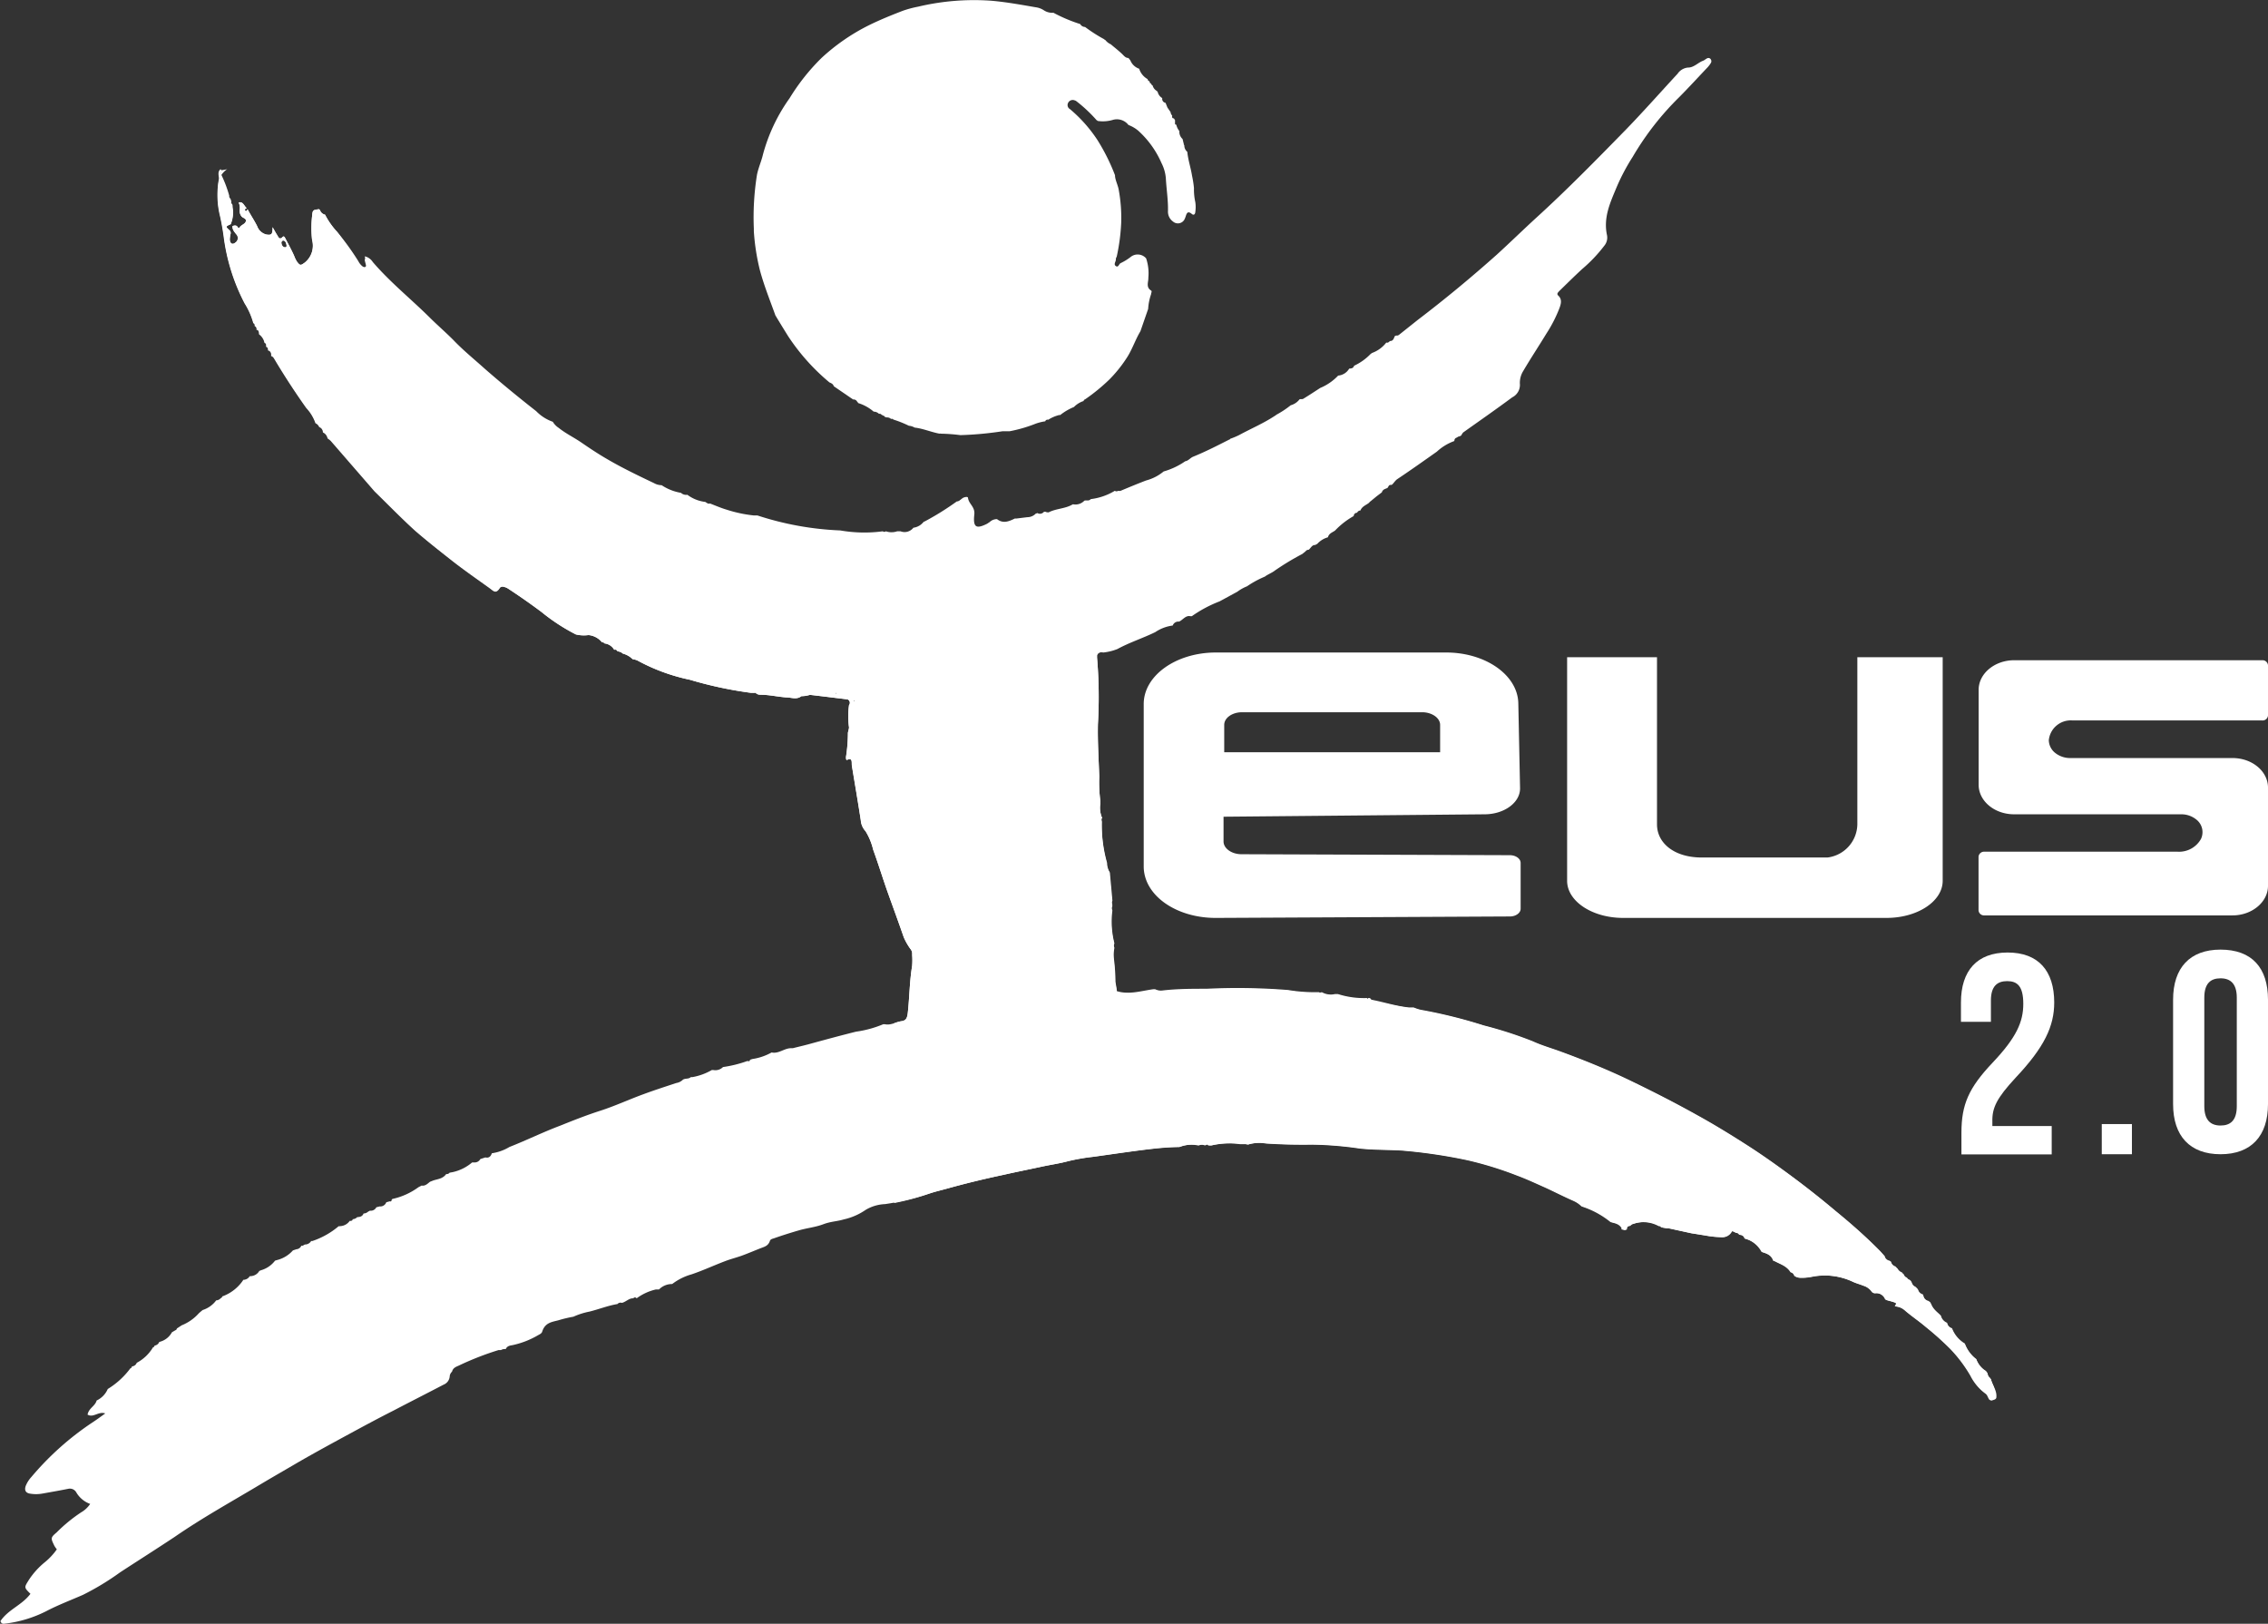
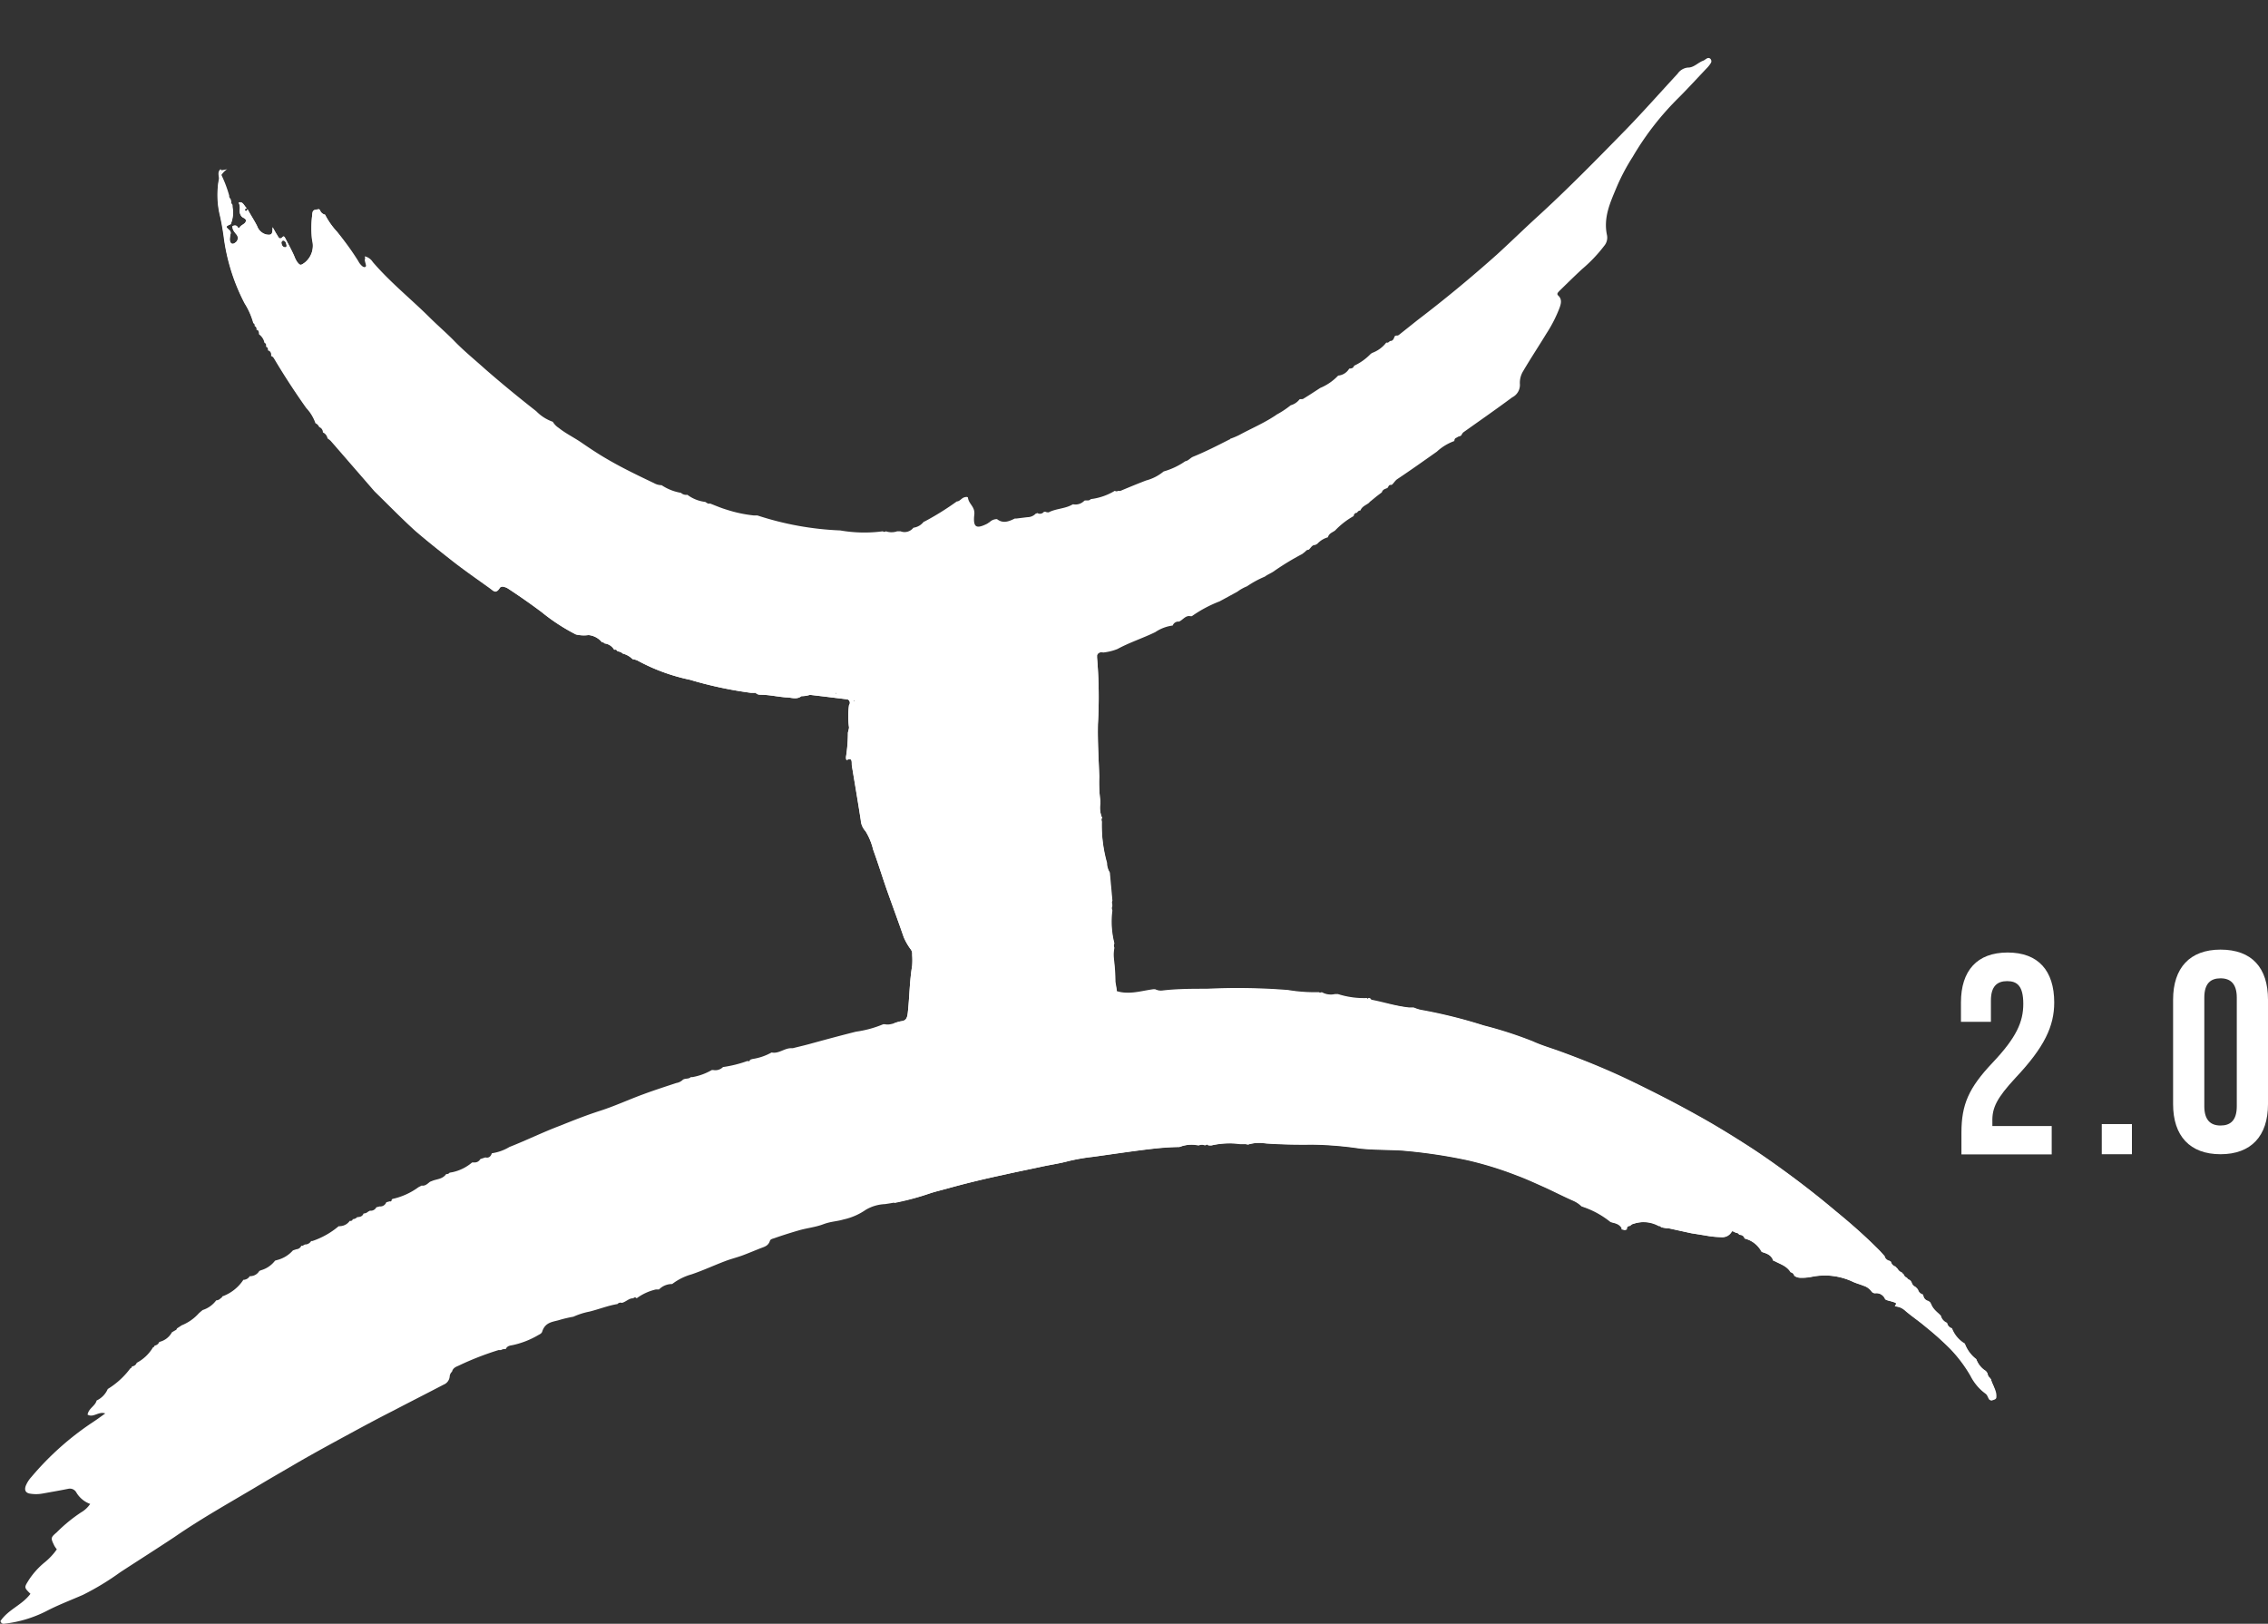
<svg xmlns="http://www.w3.org/2000/svg" viewBox="0 0 234.67 168">
  <rect x="0" y="0" width="234.67" height="168" fill="#333333" stroke="none" />
  <defs>
    <style>.cls-1{fill:#fff;}</style>
  </defs>
  <g id="Calque_2" data-name="Calque 2">
    <g id="Calque_1-2" data-name="Calque 1">
-       <path class="cls-1" d="M78,23.93a22.71,22.71,0,0,0,.62,4c.43,1.61,1.05,3.14,1.61,4.7.43.72.87,1.43,1.31,2.14a21.78,21.78,0,0,0,4.29,4.8c.2.08.38.17.44.39l2,1.37a.42.42,0,0,1,.44.27c.05,0,.07.05.08.1a4.46,4.46,0,0,1,1.61.89.77.77,0,0,1,.54.22c.11,0,.22,0,.27.11a.08.08,0,0,1,.1.06.39.39,0,0,1,.3.21.09.09,0,0,1,.13,0,.59.59,0,0,1,.46.16.2.2,0,0,1,.24.06,11.12,11.12,0,0,1,1.6.64,1.41,1.41,0,0,1,.6.19c.89.1,1.71.47,2.58.63a.06.06,0,0,1,.09,0,17.68,17.68,0,0,1,2.06.15,35.16,35.16,0,0,0,4.35-.4c.25,0,.5,0,.74,0a14.79,14.79,0,0,0,2.69-.78,4.94,4.94,0,0,1,1-.25.25.25,0,0,1,.31-.16h0a3.72,3.72,0,0,1,1.1-.48.15.15,0,0,1,.13,0,5.84,5.84,0,0,1,1.43-.84h0a2.48,2.48,0,0,1,1-.62h0a.2.2,0,0,1,.15-.17,19.36,19.36,0,0,0,2.53-2.07,13.71,13.71,0,0,0,1.89-2.39c.51-.84.81-1.76,1.31-2.59l.8-2.31a5.55,5.55,0,0,1,.3-1.51c0-.14.13-.32,0-.39-.56-.36-.26-.88-.28-1.33a4.85,4.85,0,0,0-.23-2,1.16,1.16,0,0,0-1.63-.12,5.53,5.53,0,0,1-1,.61c-.19.08-.23.49-.5.31s0-.45,0-.68.07-.21.09-.31a20.33,20.33,0,0,0,.46-3.49,15.94,15.94,0,0,0-.25-3.38c-.08-.51-.36-1-.39-1.48v-.06a20.83,20.83,0,0,0-1.81-3.63,14.75,14.75,0,0,0-2.85-3.21.48.48,0,0,1-.2-.63.53.53,0,0,1,.7-.27.41.41,0,0,1,.15.07,15.1,15.1,0,0,1,2.13,2,.05.05,0,0,1,.07.05,3.6,3.6,0,0,0,1.53-.09,1.51,1.51,0,0,1,1.67.51,3.48,3.48,0,0,1,1,.58,9.75,9.75,0,0,1,2.42,3.36,4.19,4.19,0,0,1,.45,1.57c.06,1.14.25,2.28.22,3.42a1.25,1.25,0,0,0,.52,1.06.77.77,0,0,0,1.16-.17,2.17,2.17,0,0,0,.16-.38c.1-.33.22-.57.62-.24.23.2.36,0,.37-.21a3.5,3.5,0,0,0,0-1,6.07,6.07,0,0,1-.14-1.46,10.67,10.67,0,0,0-.2-1.28c-.13-.83-.41-1.63-.49-2.47a.88.88,0,0,1-.31-.69h0l-.05-.05,0-.06-.13-.53a1,1,0,0,1-.33-.66l0-.16a1.57,1.57,0,0,1-.32-.66h0a.12.12,0,0,1-.13-.15l0-.32-.12-.18,0,0c-.19,0-.2-.15-.17-.29a.58.58,0,0,1-.17-.36l-.33-.48-.19-.48a.41.41,0,0,1-.34-.49,1,1,0,0,1-.48-.66.07.07,0,0,1-.06-.07.92.92,0,0,1-.46-.58.27.27,0,0,1-.16-.21c-.09,0-.13,0-.11-.12a.18.18,0,0,1-.09-.13.18.18,0,0,1-.15-.19h0a1.88,1.88,0,0,1-.88-1.08l0,0a1.49,1.49,0,0,1-.91-.86L116.76,6c-.31,0-.46-.23-.66-.42-.37-.35-.78-.67-1.17-1h0a1.43,1.43,0,0,1-.56-.44.1.1,0,0,1-.1-.07,15.94,15.94,0,0,1-2-1.28h0a.58.58,0,0,1-.5-.3l0,0A16.12,16.12,0,0,1,109,1.32a1.59,1.59,0,0,1-1-.26,2,2,0,0,0-.85-.31C105.7.5,104.18.22,102.62.08A25,25,0,0,0,95,.69a11.11,11.11,0,0,0-1.6.43c-1.19.46-2.38.94-3.53,1.51A20.89,20.89,0,0,0,85,6a21.73,21.73,0,0,0-3.3,4.16A18.07,18.07,0,0,0,78.94,16c-.17.72-.48,1.38-.62,2.11A27.75,27.75,0,0,0,78,23.66Z" />
      <path class="cls-1" d="M206,142.69l-.12-.16a.59.59,0,0,1-.22-.38.68.68,0,0,0-.33-.41,2.43,2.43,0,0,1-.85-1.13v0A3.6,3.6,0,0,1,203.3,139a3.11,3.11,0,0,1-1.29-1.49.13.13,0,0,0-.09-.11.7.7,0,0,1-.45-.54l0,0a1.1,1.1,0,0,1-.65-.74v0h0c-.35-.37-.79-.64-1-1.2a2.25,2.25,0,0,0-.12-.21l-.18-.12A.67.67,0,0,1,199,134a.15.15,0,0,0-.12-.11.69.69,0,0,1-.42-.47s-.07-.1-.11-.14l-.14-.14a.7.7,0,0,1-.4-.44.55.55,0,0,0-.36-.35l-.15-.17,0,0a.55.55,0,0,1-.32-.33.14.14,0,0,0-.11-.09v0a.2.2,0,0,0-.11-.13.81.81,0,0,1-.41-.37c-.08-.07-.16-.16-.24-.24a.66.66,0,0,1-.45-.49l-.16-.1a.64.64,0,0,1-.5-.48l-.47-.52c-1.47-1.49-3-2.84-4.62-4.16-1.8-1.52-3.66-2.95-5.55-4.33-1.23-.89-2.47-1.75-3.74-2.56-1.66-1.06-3.33-2.08-5-3-2.29-1.28-4.61-2.46-6.95-3.59s-4.89-2.16-7.39-3.07c-.9-.32-1.82-.59-2.71-1a41.4,41.4,0,0,0-5.06-1.63,51,51,0,0,0-6.53-1.62,4.68,4.68,0,0,1-.72-.24h-.08l-.07,0h-.35c-1.3-.13-2.55-.55-3.83-.79-.07,0-.13-.12-.19-.18l-.18,0c0,.09-.08.09-.12,0h0a8.89,8.89,0,0,1-3-.41l-.32,0a1.9,1.9,0,0,1-1.36-.2.33.33,0,0,1-.32,0,16.74,16.74,0,0,1-3.16-.22,65.74,65.74,0,0,0-8.42-.13c-1.51,0-3,0-4.51.17a1.31,1.31,0,0,1-.82-.12h-.21c-1.27.17-2.52.6-3.81.18,0-.32-.09-.64-.14-1a21.32,21.32,0,0,0-.16-2.39,3.66,3.66,0,0,1,.05-1.14.53.53,0,0,1,0-.46,9.29,9.29,0,0,1-.22-3.41.52.52,0,0,1,0-.44.25.25,0,0,1,0-.17.48.48,0,0,1,0-.39l-.27-2.92a2,2,0,0,1-.28-1A14.67,14.67,0,0,1,114,85a.19.19,0,0,1,0-.18c-.07,0-.09-.07,0-.13s0,0,.06,0l0,0a2.63,2.63,0,0,1-.2-1.57.31.31,0,0,1,0-.19,14.55,14.55,0,0,1-.12-2.56c-.06-1.81-.18-3.63-.14-5.44a47.87,47.87,0,0,0-.09-6.88c0-.08,0-.16,0-.25.14-.34.39-.33.65-.29a5.48,5.48,0,0,0,1.46-.36c1.27-.69,2.63-1.12,3.92-1.75a4.13,4.13,0,0,1,1.8-.68.62.62,0,0,1,.61-.41H122c.4-.17.68-.68,1.19-.55a.17.17,0,0,1,.12,0,13.13,13.13,0,0,1,2.88-1.54l1.84-1a4.34,4.34,0,0,1,1-.56h0a10.25,10.25,0,0,1,1.84-1c.28-.21.59-.33.87-.51a27.08,27.08,0,0,1,3-1.83l.34-.27a.39.39,0,0,1,.33-.17c.22-.17.34-.51.66-.49l.23-.12a2.32,2.32,0,0,1,1.1-.68c.11-.42.49-.51.74-.7a8.16,8.16,0,0,1,1.93-1.5.34.34,0,0,1,.35-.34.37.37,0,0,1,.34-.23c.19-.47.63-.56.94-.84a.11.11,0,0,1,.08-.09l.67-.55.53-.4c.1-.34.39-.35.61-.47a.11.11,0,0,1,.07-.12c.05-.17.17-.19.3-.18s.36-.43.62-.6c1.38-.92,2.73-1.88,4.09-2.84a5.31,5.31,0,0,1,1.81-1.1c0-.14.06-.28.19-.33s.22-.16.35-.15l.18-.1a1.1,1.1,0,0,1,.2-.31c1.69-1.2,3.4-2.39,5.07-3.63a1.44,1.44,0,0,0,.79-1.43,2.32,2.32,0,0,1,.34-1.28c.77-1.31,1.6-2.56,2.39-3.86A14.29,14.29,0,0,0,161.31,32c.18-.47.38-1-.08-1.42-.2-.19,0-.33.09-.45.79-.77,1.57-1.54,2.38-2.29A15.3,15.3,0,0,0,166,25.42a1.31,1.31,0,0,0,.28-1.07c-.41-1.87.36-3.45,1-5a21.27,21.27,0,0,1,1.66-3.13,29.5,29.5,0,0,1,4.75-6.11c1-1,2-2.1,3-3.15a3,3,0,0,0,.33-.44.35.35,0,0,0,0-.37.28.28,0,0,0-.37-.12c-.16.07-.29.21-.45.26-.52.2-.95.71-1.54.7a1.46,1.46,0,0,0-1.08.64c-1.76,1.9-3.48,3.85-5.27,5.7-3.09,3.16-6.19,6.33-9.44,9.28-1.34,1.23-2.66,2.52-4,3.74q-4,3.57-8.2,6.77l0,0-1.91,1.52a.35.35,0,0,1-.31.07.27.27,0,0,1-.14.07c-.09.27-.19.52-.49.5-.11.11-.22.22-.38.16a3.24,3.24,0,0,1-1.48,1.08l-.15.11a5.7,5.7,0,0,1-1.7,1.21c-.09.28-.3.28-.51.3a1.46,1.46,0,0,1-1.14.72l0,0a5.44,5.44,0,0,1-1.86,1.28l0,0c-.58.38-1.16.76-1.75,1.12-.11.07-.26,0-.39.06a1.72,1.72,0,0,1-.91.61,9.7,9.7,0,0,1-1.52,1,.15.15,0,0,1-.1.08c-1.19.79-2.48,1.33-3.71,2a8.33,8.33,0,0,1-.93.39.08.08,0,0,1-.08.07c-1.24.63-2.47,1.26-3.75,1.78-.3.12-.5.43-.82.47a7.54,7.54,0,0,1-2.24,1.06,4.74,4.74,0,0,1-1.81.93c-.89.34-1.76.7-2.64,1.07a.53.53,0,0,1-.25,0,.32.32,0,0,1-.35,0,6.27,6.27,0,0,1-2.49.86l0,0c-.19.23-.45.09-.66.16h0a1.27,1.27,0,0,1-1.14.38l-.06,0c-.79.47-1.7.42-2.5.83-.08,0-.21,0-.32-.06h-.16a.53.53,0,0,1-.69.13.44.44,0,0,1-.16.06,1.21,1.21,0,0,1-.88.37l-1.13.14-.08,0h-.08c-.61.3-1.21.55-1.84.06a1.08,1.08,0,0,0-.71.26,1.83,1.83,0,0,1-.44.28c-1,.47-1.34.3-1.2-1,.1-.82-.56-1.08-.65-1.73,0-.17-.36-.1-.53,0s-.37.36-.63.36h0a28.82,28.82,0,0,1-3.36,2.09l0,0h-.05a1.63,1.63,0,0,1-1.08.63,1.15,1.15,0,0,1-1.33.37l-.35,0a1.81,1.81,0,0,1-1.17,0,.26.26,0,0,1-.32,0,14.43,14.43,0,0,1-4.4-.09h0a31.49,31.49,0,0,1-8.57-1.55H78l0,0a13.76,13.76,0,0,1-2.82-.6c-.58-.17-1.15-.42-1.72-.64-.2.08-.33-.08-.49-.16a3.82,3.82,0,0,1-1.85-.74h0a.78.78,0,0,1-.66-.2h0a5.15,5.15,0,0,1-2-.79,1.66,1.66,0,0,1-.8-.22c-1.66-.79-3.33-1.59-4.94-2.54-.86-.5-1.7-1.06-2.53-1.63s-1.63-.94-2.38-1.54a1.93,1.93,0,0,1-.61-.63,4.45,4.45,0,0,1-1.72-1.1c-1.8-1.41-3.57-2.86-5.3-4.37-1.11-1-2.24-1.91-3.28-3-.76-.76-1.55-1.45-2.32-2.2-2-2-4.15-3.7-6-5.85a1.36,1.36,0,0,0-.83-.6,3,3,0,0,0,.08.46c0,.21.17.46,0,.61s-.41-.09-.56-.27a1.65,1.65,0,0,1-.2-.31A27.33,27.33,0,0,0,34.89,24a8,8,0,0,1-1.26-1.79.7.7,0,0,1-.53-.51l-.06,0a.31.31,0,0,1,0-.06c-.68.08-.69.08-.75.74a11.61,11.61,0,0,0,0,2.43,2.24,2.24,0,0,1-.75,2.36c-.43.31-.48.33-.82-.12a3.1,3.1,0,0,1-.28-.58c-.27-.61-.59-1.19-.89-1.77-.07-.12-.15-.34-.31-.18-.32.34-.43,0-.57-.22s-.31-.53-.46-.8c0,.74-.09.85-.65.76a1.36,1.36,0,0,1-.95-.87c-.31-.62-.69-1.17-1-1.76,0,.12-.12.28-.22.17s0-.22.14-.27c-.27-.22-.39-.73-.83-.58a1.37,1.37,0,0,1,.11.75.91.91,0,0,0,.21.71c.16.16.51.2.42.5s-.49.34-.67.65c-.06.12-.17-.07-.25-.16s-.3-.1-.47,0c0,.38.21.57.39.82a.56.56,0,0,1-.09.88c-.29.24-.55.1-.57-.33a2.8,2.8,0,0,1,.08-.57.38.38,0,0,0-.14-.41c-.39-.35-.38-.36.15-.6a3,3,0,0,0,.2-1.79c0-.1,0-.19-.05-.28a.23.23,0,0,1-.08-.27l-.09-.29a.33.33,0,0,1-.13-.31,12.58,12.58,0,0,0-.74-2,.81.81,0,0,1-.05-.65c-.05,0-.08,0-.09-.11-.41.3-.14.79-.19,1.16a9.22,9.22,0,0,0,.09,3.47c.18.73.31,1.5.42,2.26a20.44,20.44,0,0,0,2.18,7,8,8,0,0,1,.9,2.05h0c.11,0,.14.13.14.24l0,0a.33.33,0,0,1,.18.4c.22,0,.28.22.27.46a1.4,1.4,0,0,1,.56.88c.18.07.2.22.17.41.16.05.22.17.19.37.27.07.36.28.33.59.22,0,.31.27.42.45,1,1.67,2.09,3.34,3.22,4.93a4.34,4.34,0,0,1,.95,1.56.78.78,0,0,1,.39.41.55.55,0,0,1,.38.55h0a.85.85,0,0,1,.48.61,2.88,2.88,0,0,1,.34.27l4.53,5.22c1.41,1.37,2.78,2.79,4.22,4.1,1.21,1.09,2.48,2.08,3.75,3.06s2.62,1.94,3.94,2.88c.29.21.6.64,1,0,.17-.3.58-.12.85.06,1.18.77,2.35,1.59,3.5,2.45a20.68,20.68,0,0,0,3.54,2.31,3.62,3.62,0,0,0,1.31.06,2.1,2.1,0,0,1,1.4.76.24.24,0,0,1,.26.11,1.31,1.31,0,0,1,1,.66.26.26,0,0,1,.34.16.93.93,0,0,1,.56.23,2.26,2.26,0,0,1,1,.57,2.11,2.11,0,0,1,.49.14,19.78,19.78,0,0,0,5.44,2,40.17,40.17,0,0,0,6.3,1.35,4.18,4.18,0,0,0,.5,0c.14.19.34.18.53.2.89,0,1.76.22,2.65.28.52,0,1.05.26,1.56-.13a2.72,2.72,0,0,0,.87-.14h0c1.3.14,2.6.31,3.9.47a.38.38,0,0,1,.15.59,8.58,8.58,0,0,0,0,2.32c0,.18-.07.36-.11.54a16.11,16.11,0,0,1-.2,2.5c0,.12,0,.35.11.31.61-.28.45.28.5.61.31,1.87.63,3.74.92,5.63A1.9,1.9,0,0,0,89.56,86a6.35,6.35,0,0,1,.78,1.9c.55,1.5,1,3,1.55,4.53s1.09,3,1.62,4.53a6.18,6.18,0,0,0,.68,1.2.79.79,0,0,1,.19.61,7.48,7.48,0,0,1,0,1.16c-.27,1.6-.27,3.24-.45,4.86-.06.53-.18.81-.67.87s-1.1.45-1.7.31l-.17,0a11.25,11.25,0,0,1-2.82.77c-1.52.38-3,.78-4.54,1.2-.66.19-1.33.34-2,.51l-.19,0c-.68,0-1.28.6-2,.44a5.81,5.81,0,0,1-2,.68l-.24.08c0,.17-.14.16-.26.12a12.49,12.49,0,0,1-2.53.63l0,0a1.13,1.13,0,0,1-1,.31l-.16,0a6.16,6.16,0,0,1-2,.73l-.17,0c-.24.23-.57.1-.82.27a1.26,1.26,0,0,1-.68.34c-1.15.38-2.3.75-3.43,1.17-1.48.54-2.92,1.21-4.41,1.69s-2.8,1-4.19,1.56c-1.76.66-3.48,1.51-5.24,2.2a4.86,4.86,0,0,1-1.82.65c-.12.37-.34.51-.67.43l-.52.17a.66.66,0,0,1-.62.35l-.23,0a4.63,4.63,0,0,1-2,1l-.33.06a.37.37,0,0,1-.35.14v0c-.36.5-.88.51-1.35.67l-.33.13c-.26.21-.51.46-.86.39l-.33.17a7.12,7.12,0,0,1-2.71,1.22.28.28,0,0,1-.07.09c0,.15-.08.19-.19.15l-.36.1a.66.66,0,0,1-.69.43l-.34.09a.64.64,0,0,1-.66.35l-.19.1a.72.72,0,0,1-.47.19h0c-.13.33-.39.36-.66.38h0a.68.68,0,0,1-.47.21h0c0,.1-.07.16-.16.17a.23.23,0,0,1-.14,0,1.27,1.27,0,0,1-1,.55.17.17,0,0,1-.14,0,8.28,8.28,0,0,1-2.7,1.53.21.21,0,0,1-.15,0,.72.72,0,0,1-.53.36.15.15,0,0,1-.11,0l-.23.13a.28.28,0,0,1-.15,0,.59.59,0,0,1-.51.37l-.36.12a3.25,3.25,0,0,1-1.65,1l-.2.06a2.79,2.79,0,0,1-1.48,1,.22.22,0,0,1-.14.05,1.08,1.08,0,0,1-.86.55.23.23,0,0,1-.14,0,.74.74,0,0,1-.53.37.13.13,0,0,1-.12,0A4.38,4.38,0,0,1,23,134.13a.23.23,0,0,1-.16.18.65.65,0,0,1-.47.23,2.81,2.81,0,0,1-1.4,1q-.19.15-.39.33a4.74,4.74,0,0,1-1.78,1.25l-.5.33a.21.21,0,0,1-.15.18l-.36.21a2,2,0,0,1-1.31,1h0a.61.61,0,0,1-.49.38h0a.19.19,0,0,1-.16.18v0A4.29,4.29,0,0,1,14.15,141l0,0a.57.57,0,0,1-.5.37h0a.21.21,0,0,1-.16.2h0a8.33,8.33,0,0,1-2.34,2.14h0A2.34,2.34,0,0,1,10,144.9h0c-.16.59-.81.78-.94,1.46.61.36,1.13-.37,1.83-.12-.49.35-.88.64-1.28.9a29.86,29.86,0,0,0-6.36,5.67,3.07,3.07,0,0,0-.59.93c-.15.44,0,.69.36.78a3.77,3.77,0,0,0,1.42,0c.89-.16,1.77-.31,2.65-.49a.76.76,0,0,1,.8.37,2.73,2.73,0,0,0,1.44,1.2,2.81,2.81,0,0,1-.93.87,16,16,0,0,0-2.53,2.07c-.65.55-.63.6-.24,1.4a3.27,3.27,0,0,0,.25.36,6.7,6.7,0,0,1-1.25,1.34A8.08,8.08,0,0,0,3,163.44c-.5.81-.54.78.15,1.46-.88,1.18-2.28,1.6-3.11,2.83.14.34.34.27.53.25a12.76,12.76,0,0,0,4.19-1.27c1.24-.65,2.54-1.14,3.82-1.7a27.37,27.37,0,0,0,3.86-2.34c1.87-1.22,3.75-2.41,5.62-3.65,2.9-2,5.91-3.66,8.88-5.44,1.34-.8,2.69-1.57,4-2.34,1.74-1,3.47-1.94,5.22-2.89,1.51-.82,3-1.62,4.56-2.41,1.72-.9,3.46-1.78,5.18-2.68a1,1,0,0,0,.63-.85.72.72,0,0,1,.24-.49h0c.11-.44.48-.52.76-.66a30.43,30.43,0,0,1,4.06-1.58c.07,0,.17,0,.25,0a.77.77,0,0,1,.49-.1c.15-.34.45-.36.71-.41a8.91,8.91,0,0,0,2.59-1c.18-.11.4-.18.47-.39.29-.94,1-1,1.68-1.18a13.45,13.45,0,0,1,1.55-.37h0A7.63,7.63,0,0,1,61,135.7c1-.25,1.91-.62,2.89-.78a.41.41,0,0,1,.45-.12c.42-.09.74-.5,1.19-.47a.2.2,0,0,1,.34,0,5.39,5.39,0,0,1,2-.92l.32,0a1.87,1.87,0,0,1,1.36-.56,5.91,5.91,0,0,1,2-1c1.19-.4,2.34-.94,3.51-1.38.55-.21,1.12-.35,1.68-.55s1.36-.54,2-.79c.37-.14.75-.23.92-.74.06-.18.26-.22.42-.27.85-.3,1.71-.57,2.57-.82s1.69-.32,2.52-.63,1.41-.29,2.11-.5a6.46,6.46,0,0,0,2.3-1,4.27,4.27,0,0,1,2-.59,25.86,25.86,0,0,0,4.56-1.09c.62-.2,1.24-.34,1.86-.52,1.92-.53,3.85-1,5.79-1.41,1.28-.29,2.56-.54,3.84-.82.94-.21,1.91-.34,2.85-.59a21.74,21.74,0,0,1,2.56-.45c2-.27,4.08-.59,6.13-.83.94-.1,1.88-.18,2.83-.19a3.44,3.44,0,0,1,2-.16.77.77,0,0,1,.68,0c.11-.1.22-.16.34,0l.29,0a8.25,8.25,0,0,1,3-.14l.33,0,.15,0,.06,0,0-.07,0,.06.23.06a4.14,4.14,0,0,1,1.88-.12c1.59.11,3.18.14,4.77.12a36.81,36.81,0,0,1,4.92.4c1.5.17,3,.12,4.5.22a54.5,54.5,0,0,1,6.71,1,36.78,36.78,0,0,1,5.08,1.57c.92.34,1.83.76,2.75,1.17s2.06,1,3.09,1.45a2.9,2.9,0,0,1,.86.58,9.23,9.23,0,0,1,3,1.62l0,0c.4.12.84.16,1.12.59a.18.18,0,0,1,0,.16l.32.08.17-.05c0-.25.12-.39.35-.37a.51.51,0,0,1,.35-.22,3.3,3.3,0,0,1,2.69.24c.14-.06.19.1.28.15h0c.05-.11.08-.1.1,0l.39.06.2,0,2.35.51,1.82.3a10.37,10.37,0,0,0,1.25.11,1.08,1.08,0,0,0,1.08-.57.12.12,0,0,1,.21,0h.05l.24.13.07,0a.39.39,0,0,1,.27.2v0a.51.51,0,0,1,.55.38h0a2.73,2.73,0,0,1,1.76,1.38c.48.16,1,.29,1.21.93,0,0,0,0,.08,0,.6.34,1.29.5,1.71,1.18v0a.5.5,0,0,1,.38.36.9.9,0,0,0,.51.2,4.69,4.69,0,0,0,1.24-.09,6.87,6.87,0,0,1,4.25.49c.36.18.74.27,1.11.42a1.69,1.69,0,0,1,.91.64.39.39,0,0,0,.39.14,1,1,0,0,1,1,.65l.2.09c.27.08.55.14.81.24s0,.26,0,.39h0a1.64,1.64,0,0,1,1,.4c.71.62,1.49,1.13,2.2,1.74a30.4,30.4,0,0,1,2.54,2.28,14.44,14.44,0,0,1,2.08,2.77,5.2,5.2,0,0,0,1.54,1.83c.2.13.24.35.35.53a.26.26,0,0,0,.36.14c.17-.08.11-.26.12-.42C206.61,143.71,206.14,143.28,206,142.69ZM29.5,25.57c-.22,0-.34-.18-.38-.43a.24.24,0,0,1,.16-.28c.22,0,.31.19.36.43S29.6,25.57,29.5,25.57ZM86.55,71.75a.06.06,0,0,1-.07,0c0-.07,0-.11,0-.12s0,0,.06.05A.24.24,0,0,1,86.55,71.75Zm1.77.78s0,0,0-.08l.07,0a.16.16,0,0,1,0,.07C88.41,72.57,88.37,72.59,88.32,72.53Z" />
      <path class="cls-1" d="M206.57,144.43c0-.67-.43-1.11-.56-1.7l-.12-.15a.59.59,0,0,1-.22-.39.64.64,0,0,0-.33-.4,2.41,2.41,0,0,1-.85-1.14v0a3.48,3.48,0,0,1-1.18-1.55A3.09,3.09,0,0,1,202,137.6c0-.07,0-.1-.09-.11a.7.7,0,0,1-.45-.54l0,0a1.1,1.1,0,0,1-.65-.74v-.05h0c-.35-.37-.79-.63-1-1.2l-.13-.2-.18-.13a.67.67,0,0,1-.49-.52c0-.07-.06-.11-.12-.11a.7.7,0,0,1-.42-.48,1.71,1.71,0,0,1-.11-.14.86.86,0,0,1-.14-.13.73.73,0,0,1-.4-.44.56.56,0,0,0-.36-.36l-.15-.16,0,0a.6.6,0,0,1-.32-.34.14.14,0,0,0-.11-.09h0a.17.17,0,0,0-.11-.13.92.92,0,0,1-.41-.37l-.23-.24a.67.67,0,0,1-.46-.49l-.15-.11A.63.63,0,0,1,195,130l-.47-.53c-1.47-1.49-3-2.83-4.62-4.16-1.8-1.52-3.66-3-5.55-4.32-1.23-.89-2.47-1.76-3.74-2.56-1.66-1.06-3.33-2.09-5-3-2.28-1.28-4.61-2.47-6.95-3.59a78.88,78.88,0,0,0-7.39-3.07c-.9-.33-1.82-.59-2.71-1a45.67,45.67,0,0,0-5-1.63,51.57,51.57,0,0,0-6.54-1.61,4.68,4.68,0,0,1-.72-.24h-.07l-.08,0-.35,0a38.83,38.83,0,0,1-3.83-.79c-.07,0-.13-.11-.19-.17l-.17,0c0,.08-.09.08-.13,0l0,0a8.88,8.88,0,0,1-3-.4l-.32,0a1.91,1.91,0,0,1-1.36-.21.33.33,0,0,1-.32,0,16.75,16.75,0,0,1-3.16-.23,67.61,67.61,0,0,0-8.42-.13,42.4,42.4,0,0,0-4.51.18,1.31,1.31,0,0,1-.82-.12h-.21c-1.27.18-2.52.61-3.81.18,0-.32-.09-.64-.14-1a21.16,21.16,0,0,0-.16-2.39,3.71,3.71,0,0,1,.05-1.15.51.51,0,0,1,0-.45,9.11,9.11,0,0,1-.21-3.41.49.49,0,0,1,0-.44.25.25,0,0,1,0-.17.5.5,0,0,1,0-.4c-.08-1-.18-1.94-.26-2.91a1.94,1.94,0,0,1-.29-1A14.7,14.7,0,0,1,114,85a.19.19,0,0,1,0-.18c-.07,0-.09-.07,0-.14l.06,0,0,0a2.66,2.66,0,0,1-.2-1.58.36.36,0,0,1,0-.18,14.64,14.64,0,0,1-.12-2.56c-.06-1.81-.18-3.63-.14-5.45a47.89,47.89,0,0,0-.09-6.88c0-.08,0-.16,0-.24a.45.45,0,0,1,.39-.31l-8.7-13.63-.26,0-.08,0-.08,0c-.61.31-1.21.55-1.84.06a1.14,1.14,0,0,0-.71.27,2.75,2.75,0,0,1-.44.28c-1,.46-1.34.3-1.2-1,.1-.82-.56-1.08-.65-1.72,0-.17-.36-.11-.53,0s-.37.37-.62.37h0a26.71,26.71,0,0,1-3.36,2.08l0,0h0a1.63,1.63,0,0,1-1.09.63,1.16,1.16,0,0,1-1.33.38l-.35,0a1.81,1.81,0,0,1-1.17,0,.27.27,0,0,1-.32,0,14.12,14.12,0,0,1-4.4-.09,31.87,31.87,0,0,1-8.57-1.55H78l0-.05A13.11,13.11,0,0,1,75.16,53c-.58-.17-1.15-.43-1.72-.64-.2.07-.33-.08-.49-.16a3.82,3.82,0,0,1-1.85-.74h0a.8.8,0,0,1-.66-.19h0c-.73,0-1.3-.51-2-.78a1.67,1.67,0,0,1-.8-.23c-1.66-.79-3.33-1.59-4.94-2.53-.86-.5-1.7-1.06-2.53-1.64s-1.63-.94-2.38-1.53a1.87,1.87,0,0,1-.61-.64,4.33,4.33,0,0,1-1.72-1.1c-1.79-1.41-3.56-2.86-5.3-4.37-1.11-1-2.23-1.91-3.28-3-.76-.76-1.55-1.46-2.31-2.21-2-1.95-4.15-3.69-6-5.84-.22-.25-.43-.56-.83-.6,0,.2.05.33.08.45s.17.46,0,.61-.41-.08-.56-.27a1.57,1.57,0,0,1-.2-.3A27.45,27.45,0,0,0,34.89,24a8,8,0,0,1-1.26-1.79.69.69,0,0,1-.53-.5l-.06,0,0-.06c-.68.08-.69.08-.75.74a11,11,0,0,0,0,2.43,2.24,2.24,0,0,1-.76,2.35c-.43.31-.48.34-.82-.11a3.19,3.19,0,0,1-.28-.59c-.27-.6-.59-1.18-.89-1.76-.07-.12-.15-.35-.31-.18-.32.33-.43,0-.57-.22s-.31-.54-.46-.8c0,.74-.09.84-.65.76a1.38,1.38,0,0,1-.95-.87c-.31-.62-.69-1.17-1-1.77,0,.12-.12.28-.22.17s0-.22.14-.27c-.27-.21-.39-.72-.83-.57a1.24,1.24,0,0,1,.11.74.92.92,0,0,0,.21.72c.16.15.51.2.42.49s-.49.35-.66.66c-.07.12-.18-.08-.25-.16s-.31-.1-.47,0c0,.39.2.58.38.82a.56.56,0,0,1-.09.88c-.29.25-.55.11-.57-.33a2.9,2.9,0,0,1,.08-.57.37.37,0,0,0-.14-.4c-.38-.36-.38-.37.16-.61A3,3,0,0,0,24,21.43a2.33,2.33,0,0,0-.05-.28.23.23,0,0,1-.08-.27l-.09-.3a.33.33,0,0,1-.13-.31,12.58,12.58,0,0,0-.74-2,.81.81,0,0,1,0-.65c-.06,0,.65-.09.64-.15a2.33,2.33,0,0,0-.93,1.21,9.17,9.17,0,0,0,.09,3.46c.18.74.31,1.51.42,2.26a20.49,20.49,0,0,0,2.18,7,7.43,7.43,0,0,1,.9,2.05h0c.11,0,.14.12.14.23l0,.06a.32.32,0,0,1,.18.39c.22,0,.28.22.27.46a1.45,1.45,0,0,1,.57.89c.18.06.19.22.16.4a.29.29,0,0,1,.19.37c.27.08.37.28.33.59.22.05.31.27.42.45,1,1.67,2.09,3.34,3.22,4.93a4.38,4.38,0,0,1,.95,1.57.76.76,0,0,1,.39.4.57.57,0,0,1,.38.55h0a.84.84,0,0,1,.48.62,2.12,2.12,0,0,1,.34.27l4.53,5.22c1.41,1.37,2.78,2.79,4.23,4.1C44.21,56,45.48,57,46.75,58s2.62,1.93,3.94,2.88c.3.21.6.63,1,0,.17-.3.58-.13.85,0,1.19.78,2.35,1.59,3.5,2.45a19.55,19.55,0,0,0,3.54,2.31,3.41,3.41,0,0,0,1.31.07,2,2,0,0,1,1.4.75.28.28,0,0,1,.26.11,1.34,1.34,0,0,1,1,.66.26.26,0,0,1,.34.16.94.94,0,0,1,.56.24,2.16,2.16,0,0,1,1,.57,2,2,0,0,1,.49.13,19.81,19.81,0,0,0,5.44,2,41.6,41.6,0,0,0,6.3,1.35c.17,0,.33,0,.5,0a.68.68,0,0,0,.53.2c.89,0,1.76.21,2.65.27.52,0,1.05.27,1.56-.13a2.8,2.8,0,0,0,.88-.13h0l3.9.47a.38.38,0,0,1,.15.59,8.27,8.27,0,0,0,0,2.33l-.12.53a16.23,16.23,0,0,1-.2,2.51c0,.12,0,.35.11.3.61-.27.45.29.5.61.31,1.87.63,3.75.92,5.63A1.84,1.84,0,0,0,89.56,86a6.7,6.7,0,0,1,.79,1.91c.54,1.49,1,3,1.54,4.52s1.09,3,1.62,4.54a6.49,6.49,0,0,0,.68,1.2.77.77,0,0,1,.19.61,7.35,7.35,0,0,1,0,1.15c-.27,1.61-.27,3.24-.45,4.86-.06.54-.18.81-.67.87a3.27,3.27,0,0,0-.74.21v18.6a27.29,27.29,0,0,0,3.71-1c.62-.21,1.24-.35,1.86-.52,1.92-.54,3.86-1,5.79-1.41,1.28-.29,2.56-.55,3.84-.82.94-.21,1.91-.34,2.86-.6a19.69,19.69,0,0,1,2.55-.44c2-.28,4.08-.6,6.13-.83a24.31,24.31,0,0,1,2.83-.19,3.53,3.53,0,0,1,2-.17.81.81,0,0,1,.68,0c.11-.1.22-.16.34,0l.29,0a8.47,8.47,0,0,1,3-.14h.33l.16,0,.05,0,0-.07,0,.06.23.07a4,4,0,0,1,1.88-.12c1.59.1,3.18.14,4.77.11a38.55,38.55,0,0,1,4.92.4c1.5.17,3,.12,4.5.23a52.63,52.63,0,0,1,6.71,1,35.51,35.51,0,0,1,5.08,1.58c.92.33,1.83.76,2.75,1.17s2.06,1,3.09,1.45a2.72,2.72,0,0,1,.86.58,8.86,8.86,0,0,1,3,1.62l0,0c.4.12.84.15,1.12.59a.17.17,0,0,1,0,.15l.32.09.17-.06c0-.24.12-.39.35-.36a.56.56,0,0,1,.35-.22,3.26,3.26,0,0,1,2.69.23c.14-.06.19.1.28.16h0c.05-.1.08-.09.11,0l.38.07.2,0,2.35.52c.6.09,1.21.18,1.82.29a10.37,10.37,0,0,0,1.25.11,1.08,1.08,0,0,0,1.08-.57.14.14,0,0,1,.21,0h.05l.24.13.07,0a.38.38,0,0,1,.27.21h0a.51.51,0,0,1,.54.39h0a2.65,2.65,0,0,1,1.76,1.38c.48.16,1,.29,1.21.92,0,0,0,.06.08,0,.6.33,1.29.5,1.71,1.18h0a.47.47,0,0,1,.38.35.92.92,0,0,0,.51.21,5.15,5.15,0,0,0,1.24-.09,6.86,6.86,0,0,1,4.25.49c.36.17.74.26,1.11.42a1.67,1.67,0,0,1,.91.63.38.38,0,0,0,.39.15,1,1,0,0,1,1,.65l.2.09a7.53,7.53,0,0,1,.81.24c.25.1,0,.26,0,.39h0a1.6,1.6,0,0,1,1,.41c.71.61,1.49,1.13,2.2,1.74a28.61,28.61,0,0,1,2.54,2.27,14.75,14.75,0,0,1,2.08,2.77,5,5,0,0,0,1.55,1.83c.19.13.23.35.34.53a.26.26,0,0,0,.36.14C206.62,144.76,206.56,144.59,206.57,144.43ZM29.5,25.61c-.21,0-.34-.18-.38-.42a.25.25,0,0,1,.17-.29c.21,0,.3.2.35.43S29.6,25.62,29.5,25.61ZM86.55,71.8s-.06,0-.07,0,0-.11,0-.11,0,0,.06,0A.34.34,0,0,1,86.55,71.8Zm1.77.77s0,0,0-.07,0,0,.07,0,0,0,0,.06S88.37,72.63,88.32,72.57Z" />
-       <path class="cls-1" d="M156.22,88.48l-27.77-.1c-1,0-1.85-.59-1.85-1.32l0-2.56,27-.25c2.06,0,3.71-1.23,3.68-2.71l-.18-8.78c-.06-2.91-3.38-5.25-7.47-5.25H125.81c-4.13,0-7.47,2.39-7.47,5.33v16.8c0,3,3.37,5.36,7.52,5.33l30.37-.15c.61,0,1.11-.36,1.11-.8V89.28C157.34,88.84,156.84,88.48,156.22,88.48ZM126.67,75c0-.73.83-1.31,1.85-1.31h18.63c1,0,1.86.58,1.86,1.31v2.83H126.67ZM192.18,85.3a3.52,3.52,0,0,1-3.09,3.42h-13c-2.91,0-4.64-1.53-4.64-3.42V68h-9.3V91.13c0,2.12,2.6,3.84,5.8,3.84H195.2c3.21,0,5.81-1.72,5.81-3.84V68h-8.83Zm22.26-10.76h19.62a.56.56,0,0,0,.61-.51V68.82a.57.57,0,0,0-.61-.51H208.4c-2,0-3.67,1.37-3.67,3.06v9.82c0,1.69,1.64,3.06,3.67,3.06h17.29a2.45,2.45,0,0,1,1.56.54,1.65,1.65,0,0,1,.49,2,2.59,2.59,0,0,1-2.41,1.33h-20a.57.57,0,0,0-.61.51V94.2a.57.57,0,0,0,.61.51H231c2,0,3.67-1.37,3.67-3.06V81.49c0-1.69-1.64-3.06-3.67-3.06H214.21a2.48,2.48,0,0,1-1.57-.54,1.72,1.72,0,0,1-.65-1.31A2.28,2.28,0,0,1,214.44,74.54Z" />
      <rect class="cls-1" x="217.47" y="116.3" width="3.12" height="3.12" />
      <path class="cls-1" d="M208.55,111.51c3-3.18,4-5.35,4-7.79,0-3.29-1.65-5.17-4.82-5.17s-4.83,1.88-4.83,5.17v2H206v-2.21c0-1.47.65-2,1.68-2s1.67.49,1.67,2.35-.7,3.47-3.17,6.08-3.23,4.32-3.23,7.26v2.24h9.34V116.5h-6.14v-.44C206.11,114.61,206.61,113.61,208.55,111.51Z" />
      <path class="cls-1" d="M229.76,98.25c-3.17,0-4.91,1.88-4.91,5.18v10.81c0,3.29,1.74,5.18,4.91,5.18s4.91-1.89,4.91-5.18V103.43C234.67,100.13,233,98.25,229.76,98.25Zm1.68,16.2c0,1.47-.65,2-1.68,2s-1.68-.56-1.68-2V103.22c0-1.47.65-2,1.68-2s1.68.56,1.68,2Z" />
    </g>
  </g>
</svg>